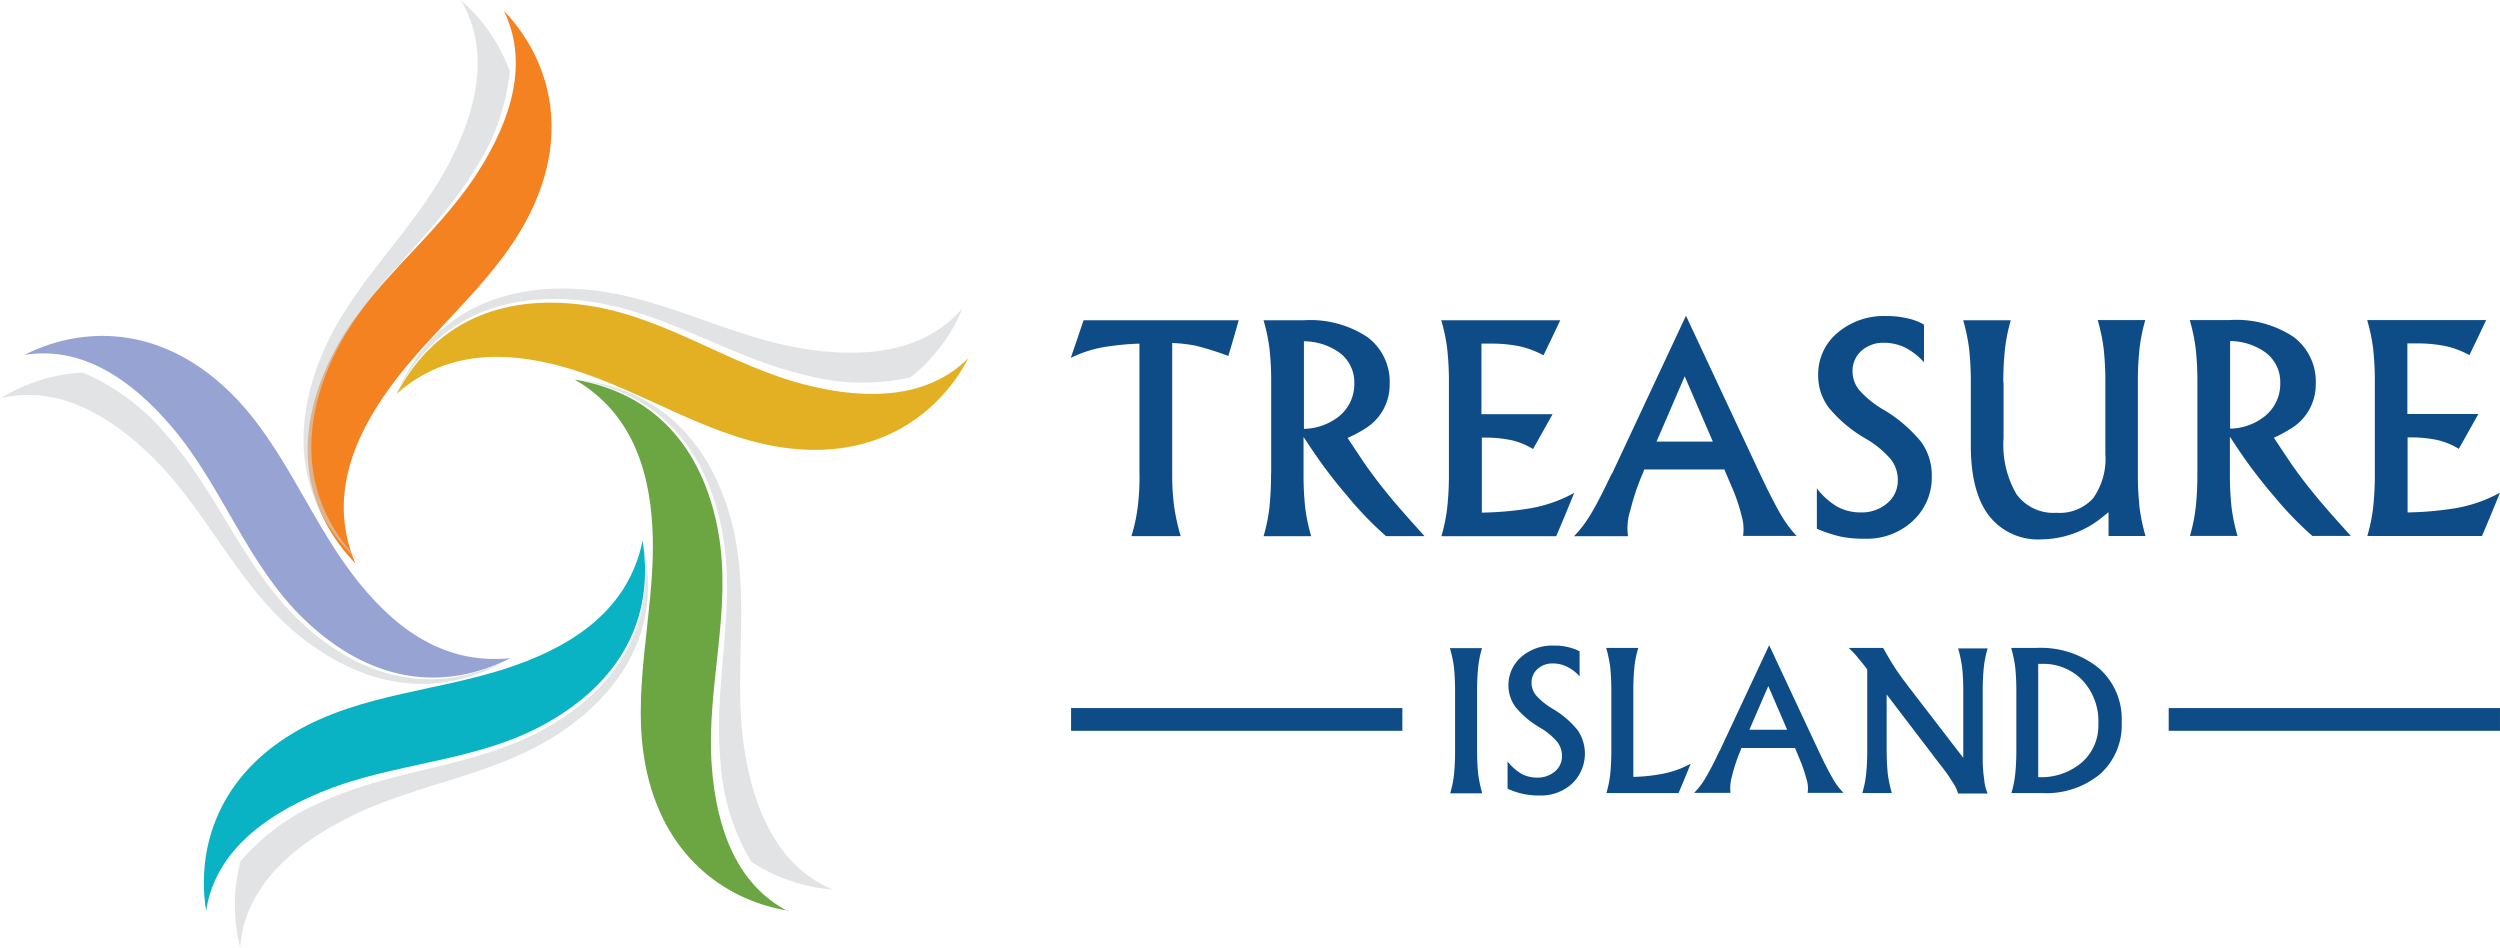
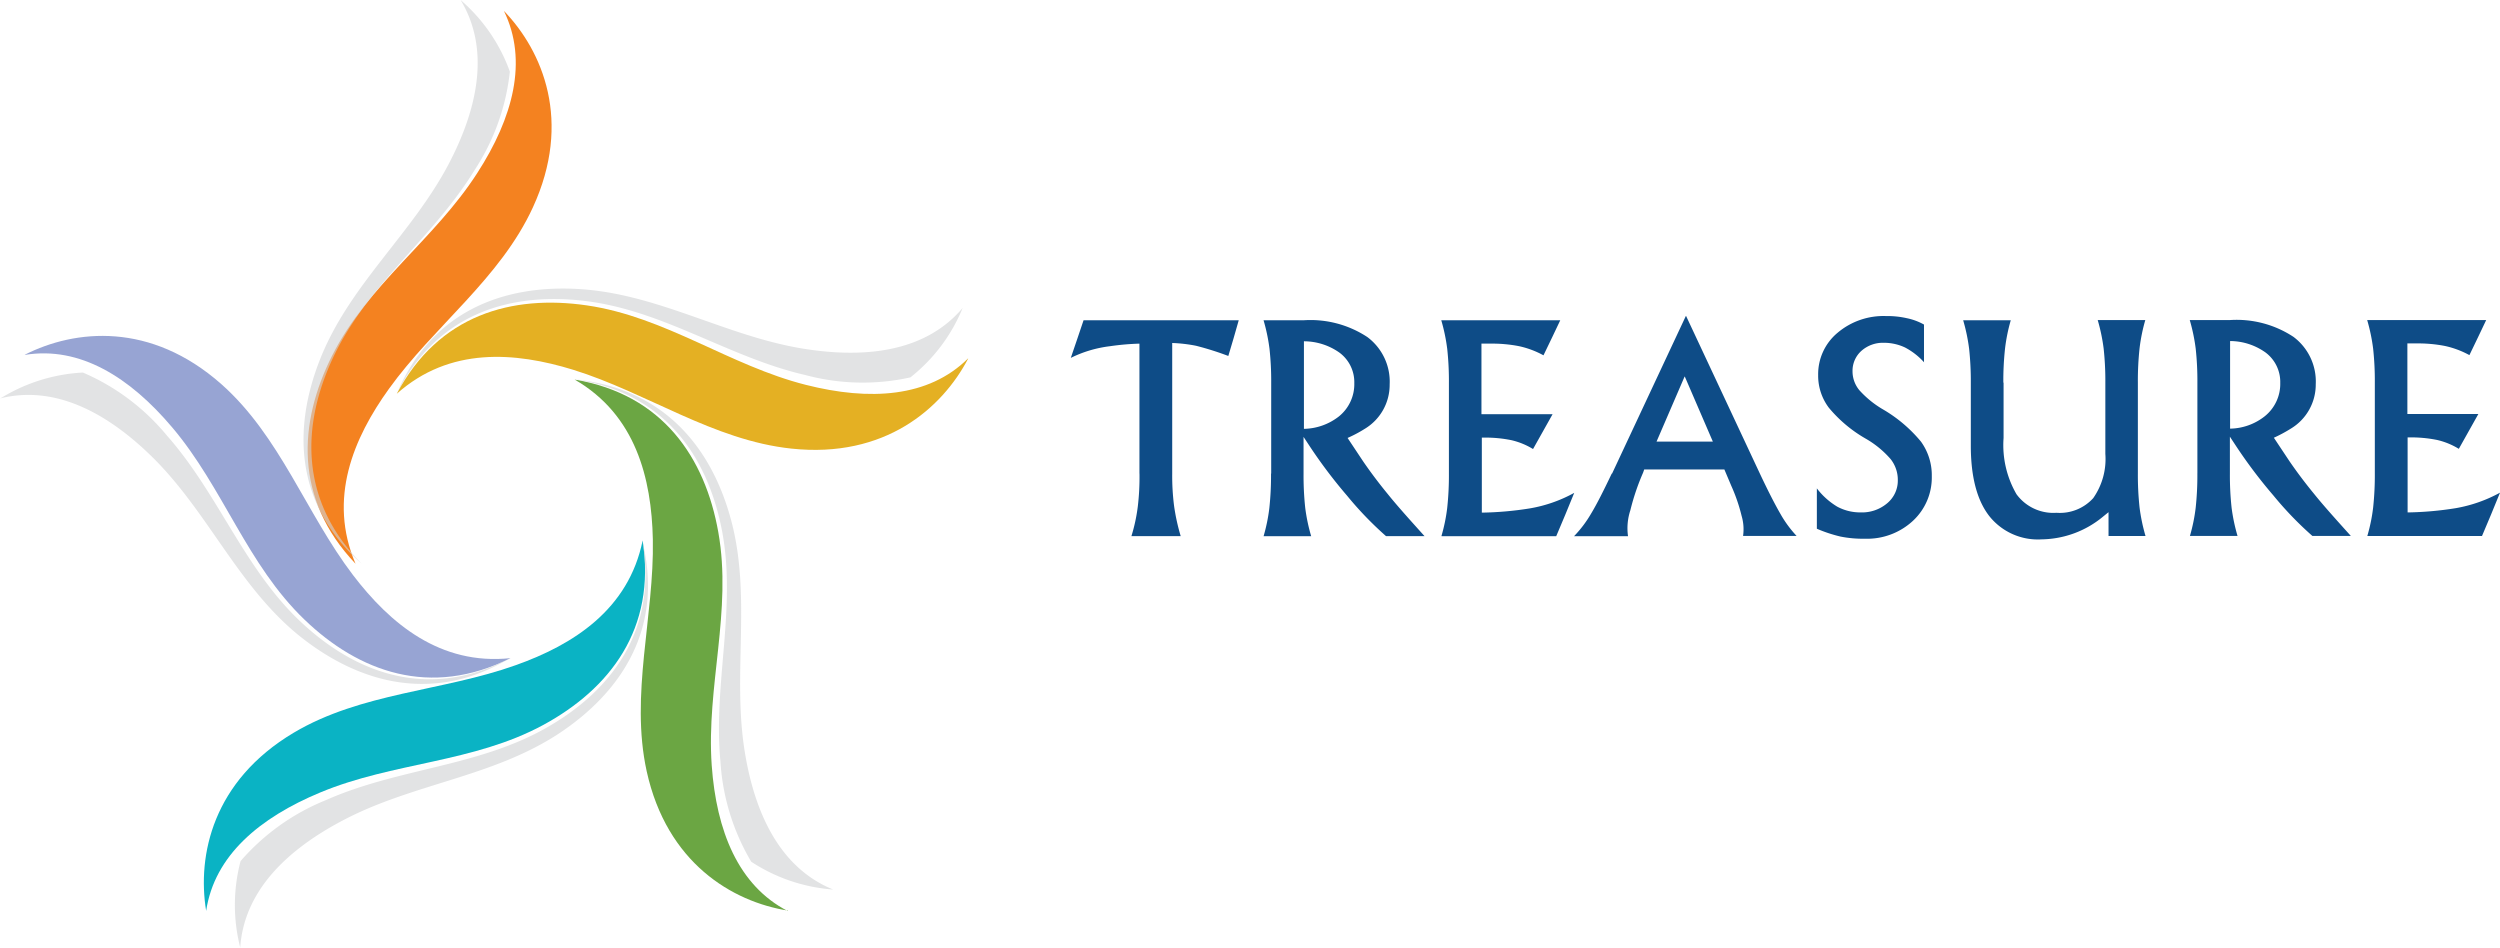
<svg xmlns="http://www.w3.org/2000/svg" width="225.38" height="85.466" viewBox="0 0 225.38 85.466">
  <g id="Treasure_Island" data-name="Treasure Island" transform="translate(-1.18 -2.69)" style="mix-blend-mode: normal;isolation: isolate">
    <g id="a" transform="translate(1.18 2.69)">
      <g id="Group_498" data-name="Group 498">
        <path id="Path_891" data-name="Path 891" d="M47.455,68.427c-5.02-.8-10.92-4.291-12.74-12.568-1.514-6.916.69-13.928.556-20.9-.115-5.479-1.533-11.227-7.05-14.407,7.97,1.341,11.763,7.069,12.951,13.756,1.264,7.089-1.092,13.909-.594,21.017.421,5.92,2.395,10.844,6.859,13.143" transform="translate(23.584 13.667)" fill="#6ba643" fill-rule="evenodd" />
        <path id="Path_892" data-name="Path 892" d="M10.979,61.513c-.824-5.02.613-11.725,7.893-16.055,6.092-3.621,13.43-3.736,20.021-6.092,5.173-1.839,10.173-5,11.438-11.246,1.245,7.989-2.989,13.392-8.947,16.63-6.322,3.429-13.545,3.353-20.116,6.092-5.479,2.28-9.541,5.69-10.288,10.671" transform="translate(7.605 20.6)" fill="#0ab3c4" fill-rule="evenodd" />
        <path id="Path_893" data-name="Path 893" d="M2.35,20.189c4.541-2.3,11.342-2.97,17.7,2.644C25.359,27.527,27.7,34.5,31.931,40.056c3.334,4.368,7.855,8.161,14.2,7.491C38.9,51.168,32.448,48.774,27.563,44.08,22.371,39.1,20.244,32.2,15.646,26.76,11.814,22.22,7.312,19.4,2.35,20.208" transform="translate(-0.108 11.786)" fill="#97a4d3" fill-rule="evenodd" />
        <path id="Path_894" data-name="Path 894" d="M33.347,3.2c3.525,3.659,6.169,9.982,2.625,17.7-2.95,6.437-8.928,10.729-12.989,16.38-3.2,4.445-5.518,9.9-3.008,15.767-5.575-5.862-5.154-12.721-2.107-18.775C21.1,27.857,27.1,23.814,30.952,17.818,34.171,12.837,35.55,7.7,33.347,3.2" transform="translate(12.078 -2.223)" fill="#f48220" fill-rule="evenodd" />
        <path id="Path_895" data-name="Path 895" d="M33.807,53.517ZM47.179,62ZM59.1,51.429ZM52.965,36.888Zm-16.016,1.3Zm51.019-7.74a15.423,15.423,0,0,1-4.713,6.265,19.907,19.907,0,0,1-9.464-.211c-6.935-1.59-12.779-5.843-19.925-6.686-6.725-.8-13.315,1.15-16.917,8.372,3.123-7.433,9.579-9.828,16.342-9.445,7.184.4,13.3,4.253,20.327,5.384C79.481,35.068,84.73,34.282,87.968,30.451ZM76.339,82.887a15.5,15.5,0,0,1-7.433-2.51,20.12,20.12,0,0,1-2.778-9.043c-.671-7.089,1.514-13.967.1-21.017-1.341-6.648-5.269-12.281-13.277-13.43,8.008.785,12.319,6.054,14.1,12.549,1.916,6.935.134,13.947,1.264,20.979.939,5.862,3.334,10.595,7.989,12.472Zm-53.49,5.269a15.5,15.5,0,0,1,.019-7.836,20.147,20.147,0,0,1,7.7-5.5c6.514-2.893,13.737-2.989,19.963-6.571,5.882-3.372,9.982-8.89,8.545-16.84,1.954,7.836-1.8,13.6-7.433,17.358-6,3.985-13.2,4.541-19.5,7.855-5.269,2.759-8.985,6.514-9.311,11.533ZM1.18,38.631a15.654,15.654,0,0,1,7.472-2.356,20.073,20.073,0,0,1,7.568,5.671c4.713,5.326,7.012,12.185,12.319,17.032,5,4.579,11.514,6.82,18.641,3.027-6.8,4.119-13.468,2.356-18.794-1.82C22.733,55.74,20.051,49,14.993,43.976,10.778,39.8,6.046,37.386,1.18,38.612ZM42.7,2.69a15.385,15.385,0,0,1,4.445,6.456,20.14,20.14,0,0,1-3.2,8.909c-3.717,6.073-9.6,10.269-12.683,16.764-2.912,6.131-3.142,12.989,2.548,18.718-6.054-5.326-6.265-12.2-3.755-18.507,2.663-6.686,8.257-11.246,11.572-17.549C44.382,12.231,45.3,7,42.716,2.709Z" transform="translate(-1.18 -2.69)" fill="#d0d2d3" fill-rule="evenodd" opacity="0.62" style="mix-blend-mode: multiply;isolation: isolate" />
        <path id="Path_896" data-name="Path 896" d="M71.367,21.967c-2.356,4.5-7.51,9.024-15.94,8.123-7.05-.747-13.009-5.039-19.676-7.108-5.23-1.609-11.131-2.088-15.9,2.165C23.624,18,30.272,16.2,36.978,17.177,44.1,18.212,49.833,22.6,56.73,24.343c5.748,1.456,11.054,1.15,14.618-2.376" transform="translate(15.919 10.353)" fill="#e4b023" fill-rule="evenodd" />
-         <path id="Path_897" data-name="Path 897" d="M122.441,44.947h0a5.665,5.665,0,0,0,3.927-1.322,4.4,4.4,0,0,0,1.494-3.468,5.407,5.407,0,0,0-1.418-3.927,4.892,4.892,0,0,0-3.736-1.494h-.268V44.928Zm-1.973-2.356v-5.5a20.59,20.59,0,0,0-.1-2.069,12.07,12.07,0,0,0-.364-1.724h2.222a8.34,8.34,0,0,1,5.652,1.8,6.076,6.076,0,0,1,2.088,4.866,5.917,5.917,0,0,1-1.935,4.694,7.6,7.6,0,0,1-5.249,1.724h-2.759a9.284,9.284,0,0,0,.345-1.705,20.439,20.439,0,0,0,.1-2.088Zm-11.687,0a20.306,20.306,0,0,0,.1,2.069,12.072,12.072,0,0,0,.364,1.724h-2.663a9.282,9.282,0,0,0,.345-1.705,20.434,20.434,0,0,0,.1-2.088V35.234c-.287-.383-.556-.709-.766-.958a7.366,7.366,0,0,0-.9-.977h3.1c.364.651.709,1.226,1.035,1.743.326.5.728,1.054,1.207,1.686l4.981,6.476V37.112a19.9,19.9,0,0,0-.1-2.05,12.068,12.068,0,0,0-.364-1.724h2.663a9.287,9.287,0,0,0-.345,1.705,20.439,20.439,0,0,0-.1,2.088v6.15a12.2,12.2,0,0,0,.134,1.878,4.257,4.257,0,0,0,.307,1.264h-2.663a3.275,3.275,0,0,0-.479-1,13.02,13.02,0,0,0-1.035-1.475l-4.924-6.456v5.134ZM98.109,36.728,96.4,40.675h3.41l-1.705-3.947Zm-4.387,5.862,4.464-9.541h0l4.464,9.541q.776,1.638,1.264,2.471a5.894,5.894,0,0,0,.977,1.3h-3.238a2.631,2.631,0,0,0-.1-1.226,12.536,12.536,0,0,0-.613-1.8l-.421-1.015H95.676l-.057.192a13.878,13.878,0,0,0-.766,2.28,3.9,3.9,0,0,0-.153,1.571H91.423A6.653,6.653,0,0,0,92.458,45,26.175,26.175,0,0,0,93.7,42.591ZM83.511,46.384a9.282,9.282,0,0,0,.345-1.705,20.439,20.439,0,0,0,.1-2.088v-5.5a20.59,20.59,0,0,0-.1-2.069,12.07,12.07,0,0,0-.364-1.724h2.893A9.281,9.281,0,0,0,86.04,35a20.439,20.439,0,0,0-.1,2.088v7.836a15.952,15.952,0,0,0,2.471-.249,8.821,8.821,0,0,0,2.7-.939l-.536,1.322-.556,1.322H83.511Zm-2.395-10.5a3.765,3.765,0,0,0-1.169-.9,2.869,2.869,0,0,0-1.284-.287,1.983,1.983,0,0,0-1.36.5,1.6,1.6,0,0,0-.536,1.245,1.742,1.742,0,0,0,.421,1.15,6.265,6.265,0,0,0,1.475,1.188,8.317,8.317,0,0,1,2.261,1.935,3.743,3.743,0,0,1-.5,4.809A4.124,4.124,0,0,1,77.533,46.6a6.862,6.862,0,0,1-1.494-.134,6.99,6.99,0,0,1-1.437-.479V43.53a4.691,4.691,0,0,0,1.245,1.111,2.929,2.929,0,0,0,1.418.345,2.38,2.38,0,0,0,1.609-.556,1.756,1.756,0,0,0,.632-1.4,2.044,2.044,0,0,0-.441-1.284A6.111,6.111,0,0,0,77.552,40.5a8.32,8.32,0,0,1-2.222-1.858,3.367,3.367,0,0,1,.517-4.541,4.269,4.269,0,0,1,2.931-1.015,5.123,5.123,0,0,1,1.264.134,4.357,4.357,0,0,1,1.054.383v2.261ZM69.87,42.61v-5.5a20.594,20.594,0,0,0-.1-2.069,12.074,12.074,0,0,0-.364-1.724H72.3a9.284,9.284,0,0,0-.345,1.705,20.435,20.435,0,0,0-.1,2.088v5.5a20.307,20.307,0,0,0,.1,2.069,12.072,12.072,0,0,0,.364,1.724H69.429a9.285,9.285,0,0,0,.345-1.705A20.435,20.435,0,0,0,69.87,42.61Z" transform="translate(61.308 25.115)" fill="#0e4c87" />
-         <path id="Path_898" data-name="Path 898" d="M180.4,38.06H150.533V36.01H180.4v2.05Zm-98.953,0H51.58V36.01H81.448Z" transform="translate(44.979 27.826)" fill="#0e4c87" />
        <path id="Path_899" data-name="Path 899" d="M168.456,37.37a15.608,15.608,0,0,0,.517-2.529,27.377,27.377,0,0,0,.153-3.1V23.557a26.887,26.887,0,0,0-.153-3.065,16.6,16.6,0,0,0-.536-2.567h10.729l-.747,1.571-.766,1.59a8.173,8.173,0,0,0-2.2-.824,12.642,12.642,0,0,0-2.606-.23h-.786v6.361h6.4l-.881,1.571-.881,1.571a6.594,6.594,0,0,0-1.954-.8,11.806,11.806,0,0,0-2.548-.23h-.115v6.763a29.921,29.921,0,0,0,4.33-.383,12.857,12.857,0,0,0,4-1.4l-.8,1.954-.824,1.954H168.456Zm-12.376-9.656h0A5.159,5.159,0,0,0,159.2,26.6a3.735,3.735,0,0,0,1.4-3.008,3.315,3.315,0,0,0-1.322-2.74,5.539,5.539,0,0,0-3.2-1.035v7.912Zm-2.95,4.023V23.557a26.89,26.89,0,0,0-.153-3.065,16.6,16.6,0,0,0-.536-2.567h3.621a9.313,9.313,0,0,1,5.728,1.514A5.018,5.018,0,0,1,163.8,23.71a4.629,4.629,0,0,1-2.242,4,12.979,12.979,0,0,1-1.533.824l1.4,2.107c.671.977,1.418,1.973,2.222,2.95.8,1,1.916,2.242,3.314,3.793h-3.468a31.172,31.172,0,0,1-3.506-3.64,44.414,44.414,0,0,1-3.41-4.521l-.517-.785v3.314a27.508,27.508,0,0,0,.153,3.085,16.378,16.378,0,0,0,.536,2.548h-4.291a15.608,15.608,0,0,0,.517-2.529,27.376,27.376,0,0,0,.153-3.1Zm-17.473-8.181v5a8.835,8.835,0,0,0,1.169,5.077,4.121,4.121,0,0,0,3.6,1.667,4.059,4.059,0,0,0,3.314-1.322,6.144,6.144,0,0,0,1.092-3.985V23.557a26.894,26.894,0,0,0-.153-3.065,16.6,16.6,0,0,0-.536-2.567h4.291a15.823,15.823,0,0,0-.517,2.548,27.257,27.257,0,0,0-.153,3.085v8.181a27.507,27.507,0,0,0,.153,3.085,16.6,16.6,0,0,0,.536,2.567h-3.334V35.243l-.517.421a8.844,8.844,0,0,1-5.5,2.031,5.594,5.594,0,0,1-4.77-2.146c-1.092-1.437-1.628-3.544-1.628-6.3V23.576a27.137,27.137,0,0,0-.153-3.065,16.6,16.6,0,0,0-.536-2.567h4.291a15.823,15.823,0,0,0-.517,2.548,27.01,27.01,0,0,0-.153,3.085Zm-7.165-1.82a6.206,6.206,0,0,0-1.724-1.341,4.463,4.463,0,0,0-1.916-.421,2.916,2.916,0,0,0-2.012.728,2.411,2.411,0,0,0-.8,1.839,2.661,2.661,0,0,0,.613,1.705,8.881,8.881,0,0,0,2.184,1.763,12.807,12.807,0,0,1,3.372,2.874,5.176,5.176,0,0,1,.977,3.123,5.326,5.326,0,0,1-1.705,4.023,6.073,6.073,0,0,1-4.311,1.609,10.347,10.347,0,0,1-2.2-.192,12.63,12.63,0,0,1-2.146-.709V33.1a6.563,6.563,0,0,0,1.839,1.648,4.346,4.346,0,0,0,2.107.517,3.5,3.5,0,0,0,2.395-.824,2.653,2.653,0,0,0,.958-2.069,3.013,3.013,0,0,0-.651-1.916A8.711,8.711,0,0,0,123.2,28.6a12.178,12.178,0,0,1-3.3-2.778,4.8,4.8,0,0,1-.958-2.931,4.851,4.851,0,0,1,1.743-3.813,6.416,6.416,0,0,1,4.368-1.514,7.973,7.973,0,0,1,1.878.192,5.39,5.39,0,0,1,1.552.575v3.353ZM106.9,23.02l-2.529,5.862h5.077l-2.529-5.862Zm-6.533,8.736,6.648-14.2h.019l6.648,14.2c.766,1.628,1.4,2.855,1.878,3.678A10.338,10.338,0,0,0,117,37.389h-4.828a4.262,4.262,0,0,0-.134-1.82,15.392,15.392,0,0,0-.92-2.682l-.632-1.494H103.26l-.1.287a20.83,20.83,0,0,0-1.149,3.391,5.178,5.178,0,0,0-.211,2.337H96.937a10.593,10.593,0,0,0,1.533-2.031c.5-.824,1.111-2.031,1.858-3.6ZM84.982,37.389A15.609,15.609,0,0,0,85.5,34.86a27.38,27.38,0,0,0,.153-3.1V23.576A26.89,26.89,0,0,0,85.5,20.51a16.6,16.6,0,0,0-.536-2.567H95.692l-.747,1.571-.766,1.59a8.173,8.173,0,0,0-2.2-.824,12.642,12.642,0,0,0-2.606-.23h-.786v6.361H95l-.881,1.571-.881,1.571a6.594,6.594,0,0,0-1.954-.8,11.806,11.806,0,0,0-2.548-.23h-.115v6.763a29.918,29.918,0,0,0,4.33-.383,12.686,12.686,0,0,0,4-1.4l-.8,1.954-.824,1.954H85Zm-12.4-9.656h0a5.264,5.264,0,0,0,3.142-1.111,3.735,3.735,0,0,0,1.4-3.008,3.315,3.315,0,0,0-1.322-2.74,5.554,5.554,0,0,0-3.219-1.035v7.912Zm-2.95,4.023V23.576a26.89,26.89,0,0,0-.153-3.065,16.6,16.6,0,0,0-.536-2.567h3.621A9.313,9.313,0,0,1,78.3,19.457a5.018,5.018,0,0,1,2.012,4.272,4.629,4.629,0,0,1-2.242,4,11.881,11.881,0,0,1-1.552.824l1.4,2.107c.671.977,1.418,1.973,2.222,2.95.8,1,1.916,2.242,3.314,3.793H79.982a31.175,31.175,0,0,1-3.506-3.64,44.41,44.41,0,0,1-3.41-4.521l-.517-.785v3.314A27.508,27.508,0,0,0,72.7,34.86a16.379,16.379,0,0,0,.536,2.548H68.947a15.609,15.609,0,0,0,.517-2.529,27.384,27.384,0,0,0,.153-3.1Zm-11.878,0V20.051a22.671,22.671,0,0,0-2.644.23,10.928,10.928,0,0,0-3.544,1.054l.575-1.686.575-1.705H66.705l-.46,1.609-.479,1.609a26.7,26.7,0,0,0-2.912-.92,13.385,13.385,0,0,0-2.146-.249V31.776a21.546,21.546,0,0,0,.172,2.931,18.8,18.8,0,0,0,.594,2.7H57.03a15.557,15.557,0,0,0,.575-2.663,22.276,22.276,0,0,0,.153-2.97Z" transform="translate(44.969 10.929)" fill="#0e4c87" />
      </g>
    </g>
  </g>
</svg>